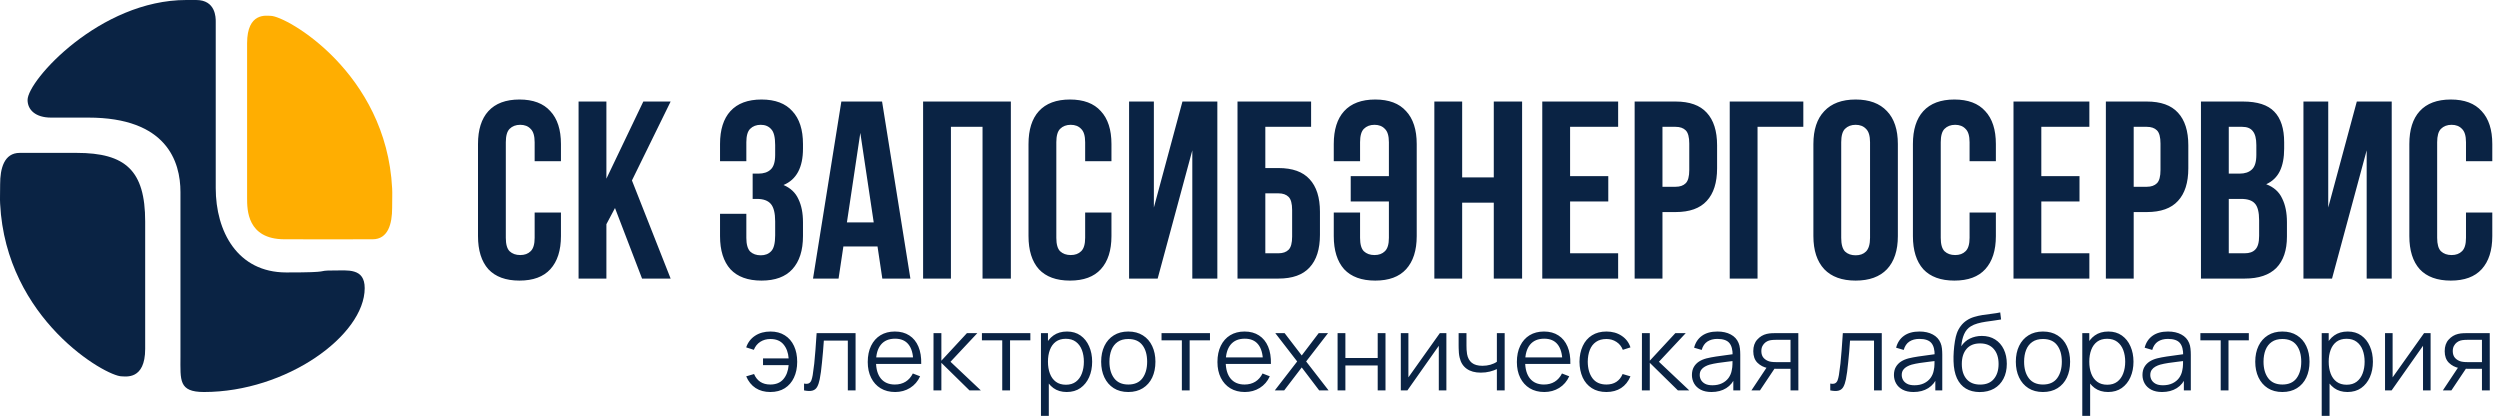
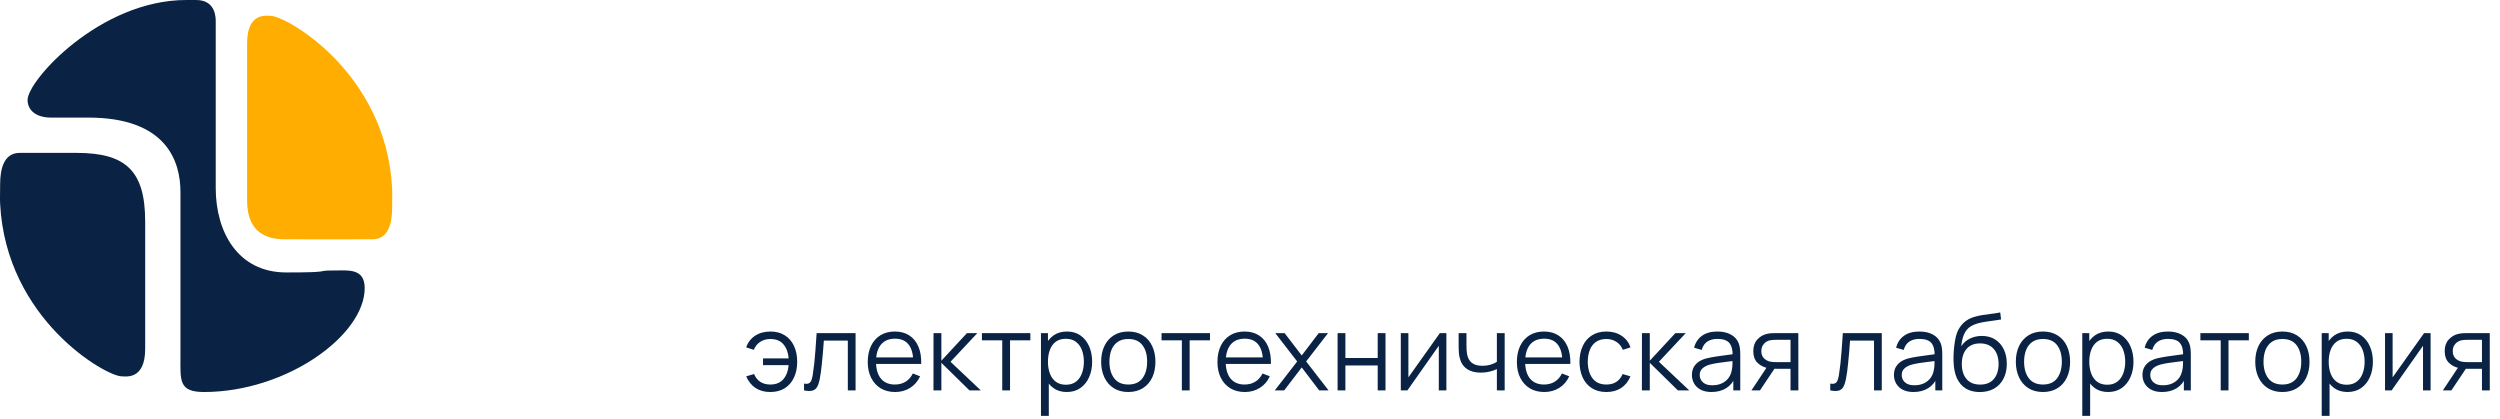
<svg xmlns="http://www.w3.org/2000/svg" width="340" height="57" viewBox="0 0 340 57" fill="none">
  <path d="M29.34 25.59C29.34 19.726 29.343 12.381 29.34 2.932V2.932C29.34 2.398 29.34 0 26.675 0H25.342C13.613 -5.17209e-06 3.75 10.929 3.75 13.595C3.75 14.928 4.816 15.994 6.949 15.994H12.014C22.676 15.994 24.542 21.965 24.542 26.123V48.515C24.542 51.714 24.276 53.313 27.741 53.313C38.937 53.313 49.599 45.612 49.599 39.185C49.599 36.413 47.269 36.786 45.334 36.786C42.669 36.786 45.601 37.053 38.937 37.053C32.273 37.053 29.34 31.455 29.34 25.59Z" fill="#0A2344" />
  <path d="M19.744 30.122V47.449C19.744 51.714 17.078 51.181 16.545 51.181C14.413 51.181 0.818 43.45 0.018 27.723C-0.023 26.924 0.018 26.657 0.018 25.057C0.018 22.925 0.551 20.792 2.683 20.792C6.682 20.793 6.682 20.792 10.414 20.792C17.078 20.792 19.744 23.191 19.744 30.122Z" fill="#0A2344" />
  <path d="M33.605 26.923C33.606 17.554 33.605 10.151 33.605 5.886C33.605 1.621 36.271 2.154 36.804 2.154C38.937 2.154 52.532 9.884 53.331 25.611C53.372 26.41 53.331 26.678 53.331 28.277C53.331 30.41 52.798 32.542 50.666 32.542C46.667 32.542 42.402 32.558 38.67 32.542C33.605 32.521 33.605 28.522 33.605 26.923Z" fill="#FFAE01" />
-   <path d="M76.289 28.909V32.107C76.289 34.056 75.808 35.558 74.845 36.613C73.904 37.645 72.506 38.161 70.648 38.161C68.791 38.161 67.381 37.645 66.418 36.613C65.478 35.558 65.008 34.056 65.008 32.107V19.588C65.008 17.639 65.478 16.148 66.418 15.116C67.381 14.062 68.791 13.534 70.648 13.534C72.506 13.534 73.904 14.062 74.845 15.116C75.808 16.148 76.289 17.639 76.289 19.588V21.927H72.712V19.347C72.712 18.476 72.529 17.868 72.162 17.524C71.818 17.157 71.348 16.974 70.752 16.974C70.156 16.974 69.674 17.157 69.307 17.524C68.963 17.868 68.791 18.476 68.791 19.347V32.348C68.791 33.219 68.963 33.827 69.307 34.171C69.674 34.515 70.156 34.687 70.752 34.687C71.348 34.687 71.818 34.515 72.162 34.171C72.529 33.827 72.712 33.219 72.712 32.348V28.909H76.289ZM83.639 28.29L82.47 30.491V37.886H78.686V13.809H82.47V24.3L87.491 13.809H91.206L85.944 24.541L91.206 37.886H87.319L83.639 28.29ZM105.423 19.725C105.423 18.648 105.239 17.925 104.872 17.558C104.528 17.169 104.058 16.974 103.462 16.974C102.866 16.974 102.384 17.157 102.018 17.524C101.674 17.868 101.502 18.476 101.502 19.347V21.927H97.924V19.588C97.924 17.639 98.395 16.148 99.335 15.116C100.298 14.062 101.708 13.534 103.565 13.534C105.423 13.534 106.821 14.062 107.761 15.116C108.724 16.148 109.206 17.639 109.206 19.588V20.207C109.206 22.775 108.323 24.426 106.558 25.16C107.521 25.572 108.197 26.215 108.587 27.086C109 27.934 109.206 28.977 109.206 30.216V32.107C109.206 34.056 108.724 35.558 107.761 36.613C106.821 37.645 105.423 38.161 103.565 38.161C101.708 38.161 100.298 37.645 99.335 36.613C98.395 35.558 97.924 34.056 97.924 32.107V29.081H101.502V32.348C101.502 33.219 101.674 33.839 102.018 34.206C102.384 34.55 102.866 34.721 103.462 34.721C104.058 34.721 104.528 34.538 104.872 34.171C105.239 33.804 105.423 33.082 105.423 32.004V30.113C105.423 28.989 105.228 28.198 104.838 27.739C104.448 27.281 103.818 27.051 102.946 27.051H102.361V23.612H103.153C103.863 23.612 104.414 23.428 104.803 23.062C105.216 22.695 105.423 22.03 105.423 21.067V19.725ZM123.813 37.886H119.995L119.342 33.518H114.699L114.045 37.886H110.571L114.424 13.809H119.961L123.813 37.886ZM115.18 30.25H118.826L117.003 18.074L115.18 30.25ZM129.326 37.886H125.542V13.809H137.477V37.886H133.625V17.249H129.326V37.886ZM151.158 28.909V32.107C151.158 34.056 150.677 35.558 149.714 36.613C148.773 37.645 147.375 38.161 145.517 38.161C143.66 38.161 142.25 37.645 141.287 36.613C140.347 35.558 139.877 34.056 139.877 32.107V19.588C139.877 17.639 140.347 16.148 141.287 15.116C142.25 14.062 143.66 13.534 145.517 13.534C147.375 13.534 148.773 14.062 149.714 15.116C150.677 16.148 151.158 17.639 151.158 19.588V21.927H147.581V19.347C147.581 18.476 147.398 17.868 147.031 17.524C146.687 17.157 146.217 16.974 145.621 16.974C145.024 16.974 144.543 17.157 144.176 17.524C143.832 17.868 143.66 18.476 143.66 19.347V32.348C143.66 33.219 143.832 33.827 144.176 34.171C144.543 34.515 145.024 34.687 145.621 34.687C146.217 34.687 146.687 34.515 147.031 34.171C147.398 33.827 147.581 33.219 147.581 32.348V28.909H151.158ZM157.442 37.886H153.555V13.809H156.926V28.221L160.813 13.809H165.559V37.886H162.154V20.448L157.442 37.886ZM172.084 22.855H173.873C175.776 22.855 177.186 23.36 178.103 24.369C179.043 25.378 179.513 26.857 179.513 28.805V31.936C179.513 33.885 179.043 35.364 178.103 36.372C177.186 37.381 175.776 37.886 173.873 37.886H168.301V13.809H178.31V17.249H172.084V22.855ZM173.873 34.446C174.469 34.446 174.927 34.286 175.248 33.965C175.569 33.644 175.73 33.048 175.73 32.176V28.565C175.73 27.693 175.569 27.097 175.248 26.776C174.927 26.455 174.469 26.295 173.873 26.295H172.084V34.446H173.873ZM188.89 19.347C188.89 18.476 188.707 17.868 188.34 17.524C187.996 17.157 187.526 16.974 186.93 16.974C186.334 16.974 185.852 17.157 185.485 17.524C185.141 17.868 184.969 18.476 184.969 19.347V21.927H181.392V19.588C181.392 17.639 181.862 16.148 182.802 15.116C183.765 14.062 185.176 13.534 187.033 13.534C188.89 13.534 190.289 14.062 191.229 15.116C192.192 16.148 192.674 17.639 192.674 19.588V32.107C192.674 34.056 192.192 35.558 191.229 36.613C190.289 37.645 188.89 38.161 187.033 38.161C185.176 38.161 183.765 37.645 182.802 36.613C181.862 35.558 181.392 34.056 181.392 32.107V28.909H184.969V32.348C184.969 33.219 185.141 33.827 185.485 34.171C185.852 34.515 186.334 34.687 186.93 34.687C187.526 34.687 187.996 34.515 188.34 34.171C188.707 33.827 188.89 33.219 188.89 32.348V27.395H183.697V23.956H188.89V19.347ZM198.854 37.886H195.071V13.809H198.854V24.128H203.154V13.809H207.006V37.886H203.154V27.567H198.854V37.886ZM213.532 23.956H218.726V27.395H213.532V34.446H220.067V37.886H209.749V13.809H220.067V17.249H213.532V23.956ZM227.883 13.809C229.786 13.809 231.196 14.314 232.114 15.323C233.054 16.332 233.524 17.811 233.524 19.76V22.89C233.524 24.839 233.054 26.318 232.114 27.327C231.196 28.335 229.786 28.84 227.883 28.84H226.095V37.886H222.311V13.809H227.883ZM226.095 17.249V25.401H227.883C228.479 25.401 228.938 25.24 229.259 24.919C229.58 24.598 229.74 24.002 229.74 23.13V19.519C229.74 18.648 229.58 18.052 229.259 17.73C228.938 17.409 228.479 17.249 227.883 17.249H226.095ZM239.026 37.886H235.243V13.809H245.252V17.249H239.026V37.886ZM250.405 32.348C250.405 33.219 250.577 33.839 250.921 34.206C251.287 34.55 251.769 34.721 252.365 34.721C252.961 34.721 253.431 34.55 253.775 34.206C254.142 33.839 254.326 33.219 254.326 32.348V19.347C254.326 18.476 254.142 17.868 253.775 17.524C253.431 17.157 252.961 16.974 252.365 16.974C251.769 16.974 251.287 17.157 250.921 17.524C250.577 17.868 250.405 18.476 250.405 19.347V32.348ZM246.621 19.588C246.621 17.639 247.114 16.148 248.1 15.116C249.086 14.062 250.508 13.534 252.365 13.534C254.222 13.534 255.644 14.062 256.63 15.116C257.616 16.148 258.109 17.639 258.109 19.588V32.107C258.109 34.056 257.616 35.558 256.63 36.613C255.644 37.645 254.222 38.161 252.365 38.161C250.508 38.161 249.086 37.645 248.1 36.613C247.114 35.558 246.621 34.056 246.621 32.107V19.588ZM271.439 28.909V32.107C271.439 34.056 270.957 35.558 269.994 36.613C269.054 37.645 267.655 38.161 265.798 38.161C263.941 38.161 262.531 37.645 261.568 36.613C260.627 35.558 260.157 34.056 260.157 32.107V19.588C260.157 17.639 260.627 16.148 261.568 15.116C262.531 14.062 263.941 13.534 265.798 13.534C267.655 13.534 269.054 14.062 269.994 15.116C270.957 16.148 271.439 17.639 271.439 19.588V21.927H267.862V19.347C267.862 18.476 267.678 17.868 267.311 17.524C266.968 17.157 266.497 16.974 265.901 16.974C265.305 16.974 264.824 17.157 264.457 17.524C264.113 17.868 263.941 18.476 263.941 19.347V32.348C263.941 33.219 264.113 33.827 264.457 34.171C264.824 34.515 265.305 34.687 265.901 34.687C266.497 34.687 266.968 34.515 267.311 34.171C267.678 33.827 267.862 33.219 267.862 32.348V28.909H271.439ZM277.619 23.956H282.813V27.395H277.619V34.446H284.154V37.886H273.836V13.809H284.154V17.249H277.619V23.956ZM291.97 13.809C293.873 13.809 295.283 14.314 296.201 15.323C297.141 16.332 297.611 17.811 297.611 19.76V22.89C297.611 24.839 297.141 26.318 296.201 27.327C295.283 28.335 293.873 28.84 291.97 28.84H290.182V37.886H286.398V13.809H291.97ZM290.182 17.249V25.401H291.97C292.566 25.401 293.025 25.24 293.346 24.919C293.667 24.598 293.827 24.002 293.827 23.13V19.519C293.827 18.648 293.667 18.052 293.346 17.73C293.025 17.409 292.566 17.249 291.97 17.249H290.182ZM305.039 13.809C307.011 13.809 308.433 14.268 309.304 15.185C310.198 16.102 310.646 17.49 310.646 19.347V20.207C310.646 21.445 310.451 22.465 310.061 23.268C309.671 24.07 309.052 24.667 308.204 25.056C309.235 25.446 309.958 26.088 310.37 26.983C310.806 27.854 311.024 28.932 311.024 30.216V32.176C311.024 34.033 310.542 35.455 309.579 36.441C308.616 37.404 307.183 37.886 305.28 37.886H299.33V13.809H305.039ZM303.113 27.051V34.446H305.28C305.922 34.446 306.404 34.274 306.725 33.93C307.069 33.586 307.241 32.967 307.241 32.073V29.975C307.241 28.851 307.046 28.083 306.656 27.671C306.289 27.258 305.67 27.051 304.798 27.051H303.113ZM303.113 17.249V23.612H304.592C305.303 23.612 305.853 23.428 306.243 23.062C306.656 22.695 306.862 22.03 306.862 21.067V19.725C306.862 18.854 306.702 18.223 306.381 17.834C306.083 17.444 305.601 17.249 304.936 17.249H303.113ZM317.156 37.886H313.269V13.809H316.64V28.221L320.526 13.809H325.273V37.886H321.868V20.448L317.156 37.886ZM338.952 28.909V32.107C338.952 34.056 338.47 35.558 337.507 36.613C336.567 37.645 335.168 38.161 333.311 38.161C331.454 38.161 330.044 37.645 329.081 36.613C328.14 35.558 327.67 34.056 327.67 32.107V19.588C327.67 17.639 328.14 16.148 329.081 15.116C330.044 14.062 331.454 13.534 333.311 13.534C335.168 13.534 336.567 14.062 337.507 15.116C338.47 16.148 338.952 17.639 338.952 19.588V21.927H335.375V19.347C335.375 18.476 335.191 17.868 334.825 17.524C334.481 17.157 334.011 16.974 333.414 16.974C332.818 16.974 332.337 17.157 331.97 17.524C331.626 17.868 331.454 18.476 331.454 19.347V32.348C331.454 33.219 331.626 33.827 331.97 34.171C332.337 34.515 332.818 34.687 333.414 34.687C334.011 34.687 334.481 34.515 334.825 34.171C335.191 33.827 335.375 33.219 335.375 32.348V28.909H338.952Z" fill="#0A2344" />
  <path d="M104.759 53.313C103.985 53.313 103.319 53.132 102.761 52.772C102.203 52.406 101.777 51.877 101.483 51.184L102.551 50.867C102.749 51.333 103.032 51.689 103.403 51.934C103.778 52.175 104.228 52.295 104.752 52.295C105.522 52.295 106.113 52.057 106.527 51.581C106.946 51.1 107.189 50.458 107.256 49.654H103.771V48.745H107.256C107.198 47.961 106.965 47.326 106.556 46.84C106.147 46.35 105.553 46.104 104.774 46.104C104.254 46.104 103.795 46.232 103.396 46.487C103.001 46.742 102.71 47.105 102.522 47.576L101.483 47.244C101.705 46.576 102.106 46.049 102.688 45.664C103.275 45.279 103.973 45.087 104.781 45.087C105.541 45.087 106.193 45.26 106.736 45.606C107.28 45.948 107.696 46.429 107.985 47.05C108.273 47.665 108.418 48.385 108.418 49.207C108.418 50.025 108.271 50.742 107.977 51.357C107.689 51.973 107.273 52.454 106.729 52.8C106.186 53.142 105.529 53.313 104.759 53.313ZM109.351 53.096V52.165C109.64 52.218 109.859 52.206 110.008 52.129C110.162 52.047 110.275 51.913 110.347 51.725C110.419 51.533 110.479 51.295 110.528 51.011C110.604 50.539 110.674 50.02 110.737 49.452C110.799 48.885 110.855 48.259 110.903 47.576C110.956 46.888 111.009 46.131 111.061 45.303H116.358V53.096H115.304V46.321H112.043C112.009 46.831 111.971 47.338 111.927 47.843C111.884 48.348 111.838 48.834 111.79 49.301C111.747 49.763 111.699 50.188 111.646 50.578C111.593 50.968 111.538 51.304 111.48 51.588C111.393 52.016 111.278 52.358 111.134 52.613C110.994 52.868 110.785 53.036 110.506 53.118C110.227 53.2 109.842 53.192 109.351 53.096ZM121.743 53.313C120.983 53.313 120.324 53.144 119.766 52.808C119.213 52.471 118.782 51.997 118.475 51.386C118.167 50.775 118.013 50.059 118.013 49.236C118.013 48.385 118.164 47.648 118.467 47.028C118.77 46.407 119.196 45.929 119.745 45.592C120.298 45.255 120.95 45.087 121.7 45.087C122.47 45.087 123.126 45.265 123.67 45.621C124.213 45.972 124.625 46.477 124.904 47.136C125.183 47.795 125.31 48.582 125.286 49.496H124.204V49.12C124.184 48.11 123.966 47.348 123.547 46.833C123.133 46.318 122.527 46.061 121.729 46.061C120.892 46.061 120.25 46.333 119.802 46.876C119.36 47.42 119.138 48.194 119.138 49.2C119.138 50.181 119.36 50.944 119.802 51.487C120.25 52.026 120.882 52.295 121.7 52.295C122.258 52.295 122.744 52.168 123.157 51.913C123.576 51.653 123.905 51.28 124.146 50.794L125.135 51.177C124.827 51.855 124.372 52.382 123.771 52.757C123.174 53.127 122.498 53.313 121.743 53.313ZM118.763 49.496V48.608H124.716V49.496H118.763ZM126.952 53.096L126.959 45.303H128.027V49.056L131.505 45.303H132.92L129.268 49.2L133.396 53.096H131.852L128.027 49.344V53.096H126.952ZM136.305 53.096V46.285H133.541V45.303H140.129V46.285H137.366V53.096H136.305ZM145.077 53.313C144.36 53.313 143.754 53.132 143.258 52.772C142.763 52.406 142.388 51.913 142.133 51.292C141.878 50.667 141.75 49.967 141.75 49.193C141.75 48.404 141.878 47.701 142.133 47.086C142.392 46.465 142.772 45.977 143.273 45.621C143.773 45.265 144.389 45.087 145.12 45.087C145.832 45.087 146.443 45.267 146.953 45.628C147.463 45.989 147.852 46.48 148.122 47.1C148.396 47.721 148.533 48.418 148.533 49.193C148.533 49.972 148.396 50.672 148.122 51.292C147.847 51.913 147.453 52.406 146.938 52.772C146.424 53.132 145.803 53.313 145.077 53.313ZM141.57 56.56V45.303H142.522V51.17H142.638V56.56H141.57ZM144.968 52.324C145.512 52.324 145.964 52.187 146.325 51.913C146.686 51.639 146.955 51.266 147.133 50.794C147.316 50.318 147.407 49.784 147.407 49.193C147.407 48.606 147.318 48.077 147.14 47.605C146.962 47.134 146.69 46.761 146.325 46.487C145.964 46.213 145.505 46.075 144.947 46.075C144.403 46.075 143.951 46.208 143.59 46.472C143.234 46.737 142.967 47.105 142.789 47.576C142.611 48.043 142.522 48.582 142.522 49.193C142.522 49.794 142.611 50.333 142.789 50.809C142.967 51.28 143.237 51.651 143.597 51.92C143.958 52.189 144.415 52.324 144.968 52.324ZM153.444 53.313C152.669 53.313 152.008 53.137 151.459 52.786C150.911 52.435 150.49 51.949 150.197 51.328C149.903 50.708 149.757 49.996 149.757 49.193C149.757 48.375 149.906 47.658 150.204 47.042C150.502 46.427 150.925 45.948 151.474 45.606C152.027 45.26 152.684 45.087 153.444 45.087C154.223 45.087 154.887 45.263 155.435 45.614C155.988 45.96 156.409 46.444 156.698 47.064C156.991 47.68 157.138 48.389 157.138 49.193C157.138 50.01 156.991 50.73 156.698 51.35C156.404 51.966 155.981 52.447 155.428 52.793C154.875 53.139 154.213 53.313 153.444 53.313ZM153.444 52.295C154.31 52.295 154.954 52.009 155.377 51.437C155.801 50.859 156.012 50.111 156.012 49.193C156.012 48.25 155.798 47.499 155.37 46.941C154.947 46.383 154.305 46.104 153.444 46.104C152.862 46.104 152.381 46.237 152.001 46.501C151.625 46.761 151.344 47.124 151.156 47.591C150.974 48.053 150.882 48.587 150.882 49.193C150.882 50.131 151.099 50.883 151.532 51.451C151.965 52.014 152.602 52.295 153.444 52.295ZM160.733 53.096V46.285H157.969V45.303H164.557V46.285H161.793V53.096H160.733ZM169.302 53.313C168.542 53.313 167.883 53.144 167.325 52.808C166.772 52.471 166.342 51.997 166.034 51.386C165.726 50.775 165.572 50.059 165.572 49.236C165.572 48.385 165.724 47.648 166.027 47.028C166.33 46.407 166.755 45.929 167.304 45.592C167.857 45.255 168.509 45.087 169.259 45.087C170.029 45.087 170.685 45.265 171.229 45.621C171.773 45.972 172.184 46.477 172.463 47.136C172.742 47.795 172.869 48.582 172.845 49.496H171.763V49.12C171.744 48.11 171.525 47.348 171.106 46.833C170.693 46.318 170.087 46.061 169.288 46.061C168.451 46.061 167.809 46.333 167.362 46.876C166.919 47.42 166.698 48.194 166.698 49.2C166.698 50.181 166.919 50.944 167.362 51.487C167.809 52.026 168.441 52.295 169.259 52.295C169.817 52.295 170.303 52.168 170.717 51.913C171.135 51.653 171.465 51.28 171.705 50.794L172.694 51.177C172.386 51.855 171.931 52.382 171.33 52.757C170.734 53.127 170.058 53.313 169.302 53.313ZM166.322 49.496V48.608H172.275V49.496H166.322ZM173.371 53.096L176.416 49.157L173.436 45.303H174.706L177.036 48.341L179.345 45.303H180.615L177.635 49.157L180.688 53.096H179.41L177.036 49.972L174.648 53.096H173.371ZM181.912 53.096V45.303H182.973V48.688H187.367V45.303H188.428V53.096H187.367V49.705H182.973V53.096H181.912ZM196.708 45.303V53.096H195.677V47.028L191.405 53.096H190.51V45.303H191.542V51.321L195.821 45.303H196.708ZM203.575 53.096V50.196C203.315 50.325 202.995 50.438 202.615 50.535C202.235 50.631 201.827 50.679 201.389 50.679C200.6 50.679 199.96 50.503 199.47 50.152C198.979 49.801 198.659 49.294 198.51 48.63C198.462 48.433 198.428 48.223 198.409 48.002C198.394 47.781 198.385 47.581 198.38 47.403C198.375 47.225 198.373 47.098 198.373 47.021V45.303H199.441V47.021C199.441 47.179 199.445 47.36 199.455 47.562C199.465 47.764 199.486 47.961 199.52 48.154C199.616 48.678 199.833 49.075 200.169 49.344C200.511 49.614 200.99 49.748 201.605 49.748C201.99 49.748 202.353 49.7 202.695 49.604C203.041 49.503 203.335 49.368 203.575 49.2V45.303H204.636V53.096H203.575ZM210.025 53.313C209.265 53.313 208.606 53.144 208.048 52.808C207.495 52.471 207.064 51.997 206.756 51.386C206.449 50.775 206.295 50.059 206.295 49.236C206.295 48.385 206.446 47.648 206.749 47.028C207.052 46.407 207.478 45.929 208.026 45.592C208.58 45.255 209.231 45.087 209.982 45.087C210.751 45.087 211.408 45.265 211.952 45.621C212.495 45.972 212.906 46.477 213.185 47.136C213.464 47.795 213.592 48.582 213.568 49.496H212.486V49.12C212.466 48.11 212.247 47.348 211.829 46.833C211.415 46.318 210.809 46.061 210.011 46.061C209.174 46.061 208.531 46.333 208.084 46.876C207.641 47.42 207.42 48.194 207.42 49.2C207.42 50.181 207.641 50.944 208.084 51.487C208.531 52.026 209.164 52.295 209.982 52.295C210.54 52.295 211.026 52.168 211.439 51.913C211.858 51.653 212.187 51.28 212.428 50.794L213.416 51.177C213.108 51.855 212.654 52.382 212.053 52.757C211.456 53.127 210.78 53.313 210.025 53.313ZM207.045 49.496V48.608H212.998V49.496H207.045ZM218.474 53.313C217.69 53.313 217.026 53.137 216.482 52.786C215.939 52.435 215.525 51.951 215.241 51.336C214.962 50.715 214.818 50.003 214.808 49.2C214.818 48.382 214.967 47.665 215.256 47.05C215.544 46.429 215.96 45.948 216.504 45.606C217.048 45.26 217.707 45.087 218.481 45.087C219.27 45.087 219.955 45.279 220.537 45.664C221.124 46.049 221.526 46.576 221.742 47.244L220.703 47.576C220.521 47.11 220.23 46.749 219.83 46.494C219.436 46.234 218.984 46.104 218.474 46.104C217.901 46.104 217.428 46.237 217.052 46.501C216.677 46.761 216.398 47.124 216.215 47.591C216.033 48.057 215.939 48.594 215.934 49.2C215.944 50.133 216.16 50.883 216.583 51.451C217.007 52.014 217.637 52.295 218.474 52.295C219.003 52.295 219.453 52.175 219.823 51.934C220.198 51.689 220.482 51.333 220.675 50.867L221.742 51.184C221.454 51.877 221.031 52.406 220.473 52.772C219.915 53.132 219.248 53.313 218.474 53.313ZM223.297 53.096L223.304 45.303H224.372V49.056L227.85 45.303H229.264L225.613 49.2L229.74 53.096H228.196L224.372 49.344V53.096H223.297ZM232.765 53.313C232.178 53.313 231.685 53.207 231.286 52.995C230.891 52.783 230.595 52.502 230.398 52.151C230.201 51.8 230.102 51.417 230.102 51.004C230.102 50.58 230.187 50.22 230.355 49.921C230.528 49.618 230.761 49.371 231.055 49.178C231.353 48.986 231.697 48.839 232.087 48.738C232.481 48.642 232.916 48.558 233.393 48.486C233.874 48.408 234.343 48.344 234.8 48.291C235.261 48.233 235.666 48.178 236.012 48.125L235.637 48.356C235.651 47.586 235.502 47.016 235.189 46.645C234.877 46.275 234.333 46.09 233.559 46.09C233.025 46.09 232.573 46.21 232.202 46.451C231.837 46.691 231.579 47.071 231.43 47.591L230.398 47.288C230.576 46.59 230.935 46.049 231.473 45.664C232.012 45.279 232.712 45.087 233.573 45.087C234.285 45.087 234.889 45.222 235.384 45.491C235.884 45.756 236.238 46.14 236.445 46.645C236.541 46.872 236.604 47.124 236.632 47.403C236.661 47.682 236.676 47.966 236.676 48.255V53.096H235.731V51.141L236.005 51.256C235.74 51.925 235.329 52.435 234.771 52.786C234.213 53.137 233.544 53.313 232.765 53.313ZM232.888 52.396C233.383 52.396 233.816 52.307 234.186 52.129C234.557 51.951 234.855 51.708 235.081 51.401C235.307 51.088 235.454 50.737 235.521 50.347C235.579 50.097 235.61 49.823 235.615 49.525C235.62 49.221 235.622 48.995 235.622 48.846L236.026 49.056C235.666 49.104 235.274 49.152 234.85 49.2C234.432 49.248 234.018 49.303 233.609 49.366C233.205 49.428 232.839 49.503 232.512 49.59C232.291 49.652 232.077 49.741 231.87 49.856C231.663 49.967 231.493 50.116 231.358 50.304C231.228 50.491 231.163 50.725 231.163 51.004C231.163 51.23 231.218 51.449 231.329 51.66C231.444 51.872 231.627 52.047 231.877 52.187C232.132 52.327 232.469 52.396 232.888 52.396ZM243.511 53.096V50.16H241.693C241.481 50.16 241.262 50.152 241.036 50.138C240.815 50.119 240.608 50.092 240.416 50.059C239.867 49.953 239.401 49.712 239.016 49.337C238.636 48.957 238.446 48.433 238.446 47.764C238.446 47.11 238.624 46.585 238.98 46.191C239.336 45.792 239.766 45.532 240.271 45.412C240.502 45.359 240.736 45.328 240.971 45.318C241.212 45.308 241.419 45.303 241.592 45.303H244.572L244.579 53.096H243.511ZM238.193 53.096L240.365 49.828H241.541L239.355 53.096H238.193ZM241.635 49.25H243.511V46.213H241.635C241.52 46.213 241.359 46.217 241.152 46.227C240.945 46.237 240.75 46.268 240.567 46.321C240.409 46.369 240.25 46.453 240.091 46.573C239.937 46.689 239.807 46.845 239.701 47.042C239.596 47.235 239.543 47.471 239.543 47.749C239.543 48.139 239.648 48.452 239.86 48.688C240.077 48.918 240.346 49.077 240.668 49.164C240.841 49.202 241.015 49.226 241.188 49.236C241.361 49.245 241.51 49.25 241.635 49.25ZM248.915 53.096V52.165C249.203 52.218 249.422 52.206 249.571 52.129C249.725 52.047 249.838 51.913 249.91 51.725C249.982 51.533 250.043 51.295 250.091 51.011C250.168 50.539 250.237 50.02 250.3 49.452C250.363 48.885 250.418 48.259 250.466 47.576C250.519 46.888 250.572 46.131 250.625 45.303H255.921V53.096H254.867V46.321H251.606C251.572 46.831 251.534 47.338 251.491 47.843C251.447 48.348 251.402 48.834 251.353 49.301C251.31 49.763 251.262 50.188 251.209 50.578C251.156 50.968 251.101 51.304 251.043 51.588C250.957 52.016 250.841 52.358 250.697 52.613C250.557 52.868 250.348 53.036 250.069 53.118C249.79 53.2 249.405 53.192 248.915 53.096ZM260.239 53.313C259.652 53.313 259.159 53.207 258.759 52.995C258.365 52.783 258.069 52.502 257.872 52.151C257.675 51.8 257.576 51.417 257.576 51.004C257.576 50.58 257.66 50.22 257.829 49.921C258.002 49.618 258.235 49.371 258.528 49.178C258.827 48.986 259.171 48.839 259.56 48.738C259.955 48.642 260.39 48.558 260.866 48.486C261.347 48.408 261.816 48.344 262.273 48.291C262.735 48.233 263.139 48.178 263.486 48.125L263.11 48.356C263.125 47.586 262.976 47.016 262.663 46.645C262.35 46.275 261.807 46.09 261.032 46.09C260.498 46.09 260.046 46.21 259.676 46.451C259.31 46.691 259.053 47.071 258.904 47.591L257.872 47.288C258.05 46.59 258.408 46.049 258.947 45.664C259.486 45.279 260.186 45.087 261.047 45.087C261.759 45.087 262.362 45.222 262.858 45.491C263.358 45.756 263.712 46.14 263.918 46.645C264.015 46.872 264.077 47.124 264.106 47.403C264.135 47.682 264.149 47.966 264.149 48.255V53.096H263.204V51.141L263.478 51.256C263.214 51.925 262.802 52.435 262.244 52.786C261.686 53.137 261.018 53.313 260.239 53.313ZM260.361 52.396C260.857 52.396 261.29 52.307 261.66 52.129C262.03 51.951 262.329 51.708 262.555 51.401C262.781 51.088 262.928 50.737 262.995 50.347C263.053 50.097 263.084 49.823 263.089 49.525C263.093 49.221 263.096 48.995 263.096 48.846L263.5 49.056C263.139 49.104 262.747 49.152 262.324 49.2C261.905 49.248 261.492 49.303 261.083 49.366C260.679 49.428 260.313 49.503 259.986 49.59C259.765 49.652 259.551 49.741 259.344 49.856C259.137 49.967 258.966 50.116 258.832 50.304C258.702 50.491 258.637 50.725 258.637 51.004C258.637 51.23 258.692 51.449 258.803 51.66C258.918 51.872 259.101 52.047 259.351 52.187C259.606 52.327 259.943 52.396 260.361 52.396ZM269.224 53.32C268.498 53.315 267.875 53.156 267.355 52.844C266.836 52.531 266.432 52.064 266.143 51.444C265.859 50.823 265.705 50.049 265.681 49.12C265.667 48.712 265.677 48.267 265.71 47.786C265.744 47.3 265.797 46.838 265.869 46.4C265.941 45.962 266.028 45.606 266.129 45.332C266.254 44.976 266.432 44.644 266.663 44.337C266.898 44.024 267.17 43.769 267.478 43.572C267.776 43.37 268.113 43.213 268.488 43.103C268.868 42.987 269.263 42.898 269.672 42.836C270.085 42.773 270.494 42.718 270.898 42.67C271.307 42.622 271.685 42.562 272.031 42.489L272.147 43.449C271.882 43.502 271.569 43.55 271.208 43.593C270.848 43.637 270.47 43.69 270.076 43.752C269.681 43.81 269.304 43.889 268.943 43.99C268.582 44.091 268.274 44.224 268.019 44.387C267.63 44.623 267.329 44.979 267.117 45.455C266.91 45.931 266.783 46.477 266.735 47.093C267.033 46.626 267.428 46.275 267.918 46.039C268.414 45.804 268.95 45.686 269.527 45.686C270.23 45.686 270.833 45.847 271.338 46.169C271.848 46.492 272.24 46.939 272.514 47.511C272.789 48.084 272.926 48.74 272.926 49.481C272.926 50.256 272.774 50.931 272.471 51.509C272.173 52.086 271.747 52.533 271.194 52.851C270.641 53.163 269.984 53.32 269.224 53.32ZM269.304 52.303C270.121 52.303 270.742 52.047 271.165 51.538C271.593 51.028 271.807 50.349 271.807 49.503C271.807 48.637 271.586 47.954 271.144 47.454C270.706 46.953 270.088 46.703 269.289 46.703C268.491 46.703 267.877 46.953 267.449 47.454C267.021 47.954 266.807 48.637 266.807 49.503C266.807 50.369 267.021 51.052 267.449 51.552C267.877 52.052 268.495 52.303 269.304 52.303ZM277.84 53.313C277.065 53.313 276.404 53.137 275.855 52.786C275.307 52.435 274.886 51.949 274.593 51.328C274.299 50.708 274.153 49.996 274.153 49.193C274.153 48.375 274.302 47.658 274.6 47.042C274.898 46.427 275.321 45.948 275.87 45.606C276.423 45.26 277.08 45.087 277.84 45.087C278.619 45.087 279.283 45.263 279.831 45.614C280.384 45.96 280.805 46.444 281.094 47.064C281.387 47.68 281.534 48.389 281.534 49.193C281.534 50.01 281.387 50.73 281.094 51.35C280.8 51.966 280.377 52.447 279.824 52.793C279.271 53.139 278.609 53.313 277.84 53.313ZM277.84 52.295C278.706 52.295 279.35 52.009 279.773 51.437C280.197 50.859 280.408 50.111 280.408 49.193C280.408 48.25 280.194 47.499 279.766 46.941C279.343 46.383 278.701 46.104 277.84 46.104C277.258 46.104 276.777 46.237 276.397 46.501C276.021 46.761 275.74 47.124 275.552 47.591C275.37 48.053 275.278 48.587 275.278 49.193C275.278 50.131 275.495 50.883 275.928 51.451C276.36 52.014 276.998 52.295 277.84 52.295ZM286.697 53.313C285.981 53.313 285.375 53.132 284.879 52.772C284.384 52.406 284.008 51.913 283.753 51.292C283.499 50.667 283.371 49.967 283.371 49.193C283.371 48.404 283.499 47.701 283.753 47.086C284.013 46.465 284.393 45.977 284.893 45.621C285.394 45.265 286.009 45.087 286.741 45.087C287.453 45.087 288.064 45.267 288.573 45.628C289.083 45.989 289.473 46.48 289.742 47.1C290.017 47.721 290.154 48.418 290.154 49.193C290.154 49.972 290.017 50.672 289.742 51.292C289.468 51.913 289.074 52.406 288.559 52.772C288.044 53.132 287.424 53.313 286.697 53.313ZM283.191 56.56V45.303H284.143V51.17H284.259V56.56H283.191ZM286.589 52.324C287.133 52.324 287.585 52.187 287.946 51.913C288.306 51.639 288.576 51.266 288.754 50.794C288.937 50.318 289.028 49.784 289.028 49.193C289.028 48.606 288.939 48.077 288.761 47.605C288.583 47.134 288.311 46.761 287.946 46.487C287.585 46.213 287.125 46.075 286.567 46.075C286.024 46.075 285.572 46.208 285.211 46.472C284.855 46.737 284.588 47.105 284.41 47.576C284.232 48.043 284.143 48.582 284.143 49.193C284.143 49.794 284.232 50.333 284.41 50.809C284.588 51.28 284.857 51.651 285.218 51.92C285.579 52.189 286.036 52.324 286.589 52.324ZM294.04 53.313C293.453 53.313 292.96 53.207 292.561 52.995C292.166 52.783 291.87 52.502 291.673 52.151C291.476 51.8 291.377 51.417 291.377 51.004C291.377 50.58 291.461 50.22 291.63 49.921C291.803 49.618 292.036 49.371 292.33 49.178C292.628 48.986 292.972 48.839 293.362 48.738C293.756 48.642 294.191 48.558 294.668 48.486C295.149 48.408 295.618 48.344 296.075 48.291C296.536 48.233 296.94 48.178 297.287 48.125L296.912 48.356C296.926 47.586 296.777 47.016 296.464 46.645C296.152 46.275 295.608 46.09 294.834 46.09C294.3 46.09 293.847 46.21 293.477 46.451C293.111 46.691 292.854 47.071 292.705 47.591L291.673 47.288C291.851 46.59 292.209 46.049 292.748 45.664C293.287 45.279 293.987 45.087 294.848 45.087C295.56 45.087 296.164 45.222 296.659 45.491C297.159 45.756 297.513 46.14 297.72 46.645C297.816 46.872 297.878 47.124 297.907 47.403C297.936 47.682 297.951 47.966 297.951 48.255V53.096H297.005V51.141L297.28 51.256C297.015 51.925 296.604 52.435 296.046 52.786C295.488 53.137 294.819 53.313 294.04 53.313ZM294.162 52.396C294.658 52.396 295.091 52.307 295.461 52.129C295.832 51.951 296.13 51.708 296.356 51.401C296.582 51.088 296.729 50.737 296.796 50.347C296.854 50.097 296.885 49.823 296.89 49.525C296.895 49.221 296.897 48.995 296.897 48.846L297.301 49.056C296.94 49.104 296.548 49.152 296.125 49.2C295.707 49.248 295.293 49.303 294.884 49.366C294.48 49.428 294.114 49.503 293.787 49.59C293.566 49.652 293.352 49.741 293.145 49.856C292.938 49.967 292.767 50.116 292.633 50.304C292.503 50.491 292.438 50.725 292.438 51.004C292.438 51.23 292.493 51.449 292.604 51.66C292.719 51.872 292.902 52.047 293.152 52.187C293.407 52.327 293.744 52.396 294.162 52.396ZM302.015 53.096V46.285H299.252V45.303H305.84V46.285H303.076V53.096H302.015ZM310.401 53.313C309.626 53.313 308.965 53.137 308.417 52.786C307.868 52.435 307.447 51.949 307.154 51.328C306.86 50.708 306.714 49.996 306.714 49.193C306.714 48.375 306.863 47.658 307.161 47.042C307.459 46.427 307.883 45.948 308.431 45.606C308.984 45.26 309.641 45.087 310.401 45.087C311.18 45.087 311.844 45.263 312.392 45.614C312.945 45.96 313.366 46.444 313.655 47.064C313.948 47.68 314.095 48.389 314.095 49.193C314.095 50.01 313.948 50.73 313.655 51.35C313.362 51.966 312.938 52.447 312.385 52.793C311.832 53.139 311.17 53.313 310.401 53.313ZM310.401 52.295C311.267 52.295 311.911 52.009 312.335 51.437C312.758 50.859 312.97 50.111 312.97 49.193C312.97 48.25 312.755 47.499 312.327 46.941C311.904 46.383 311.262 46.104 310.401 46.104C309.819 46.104 309.338 46.237 308.958 46.501C308.582 46.761 308.301 47.124 308.113 47.591C307.931 48.053 307.839 48.587 307.839 49.193C307.839 50.131 308.056 50.883 308.489 51.451C308.922 52.014 309.559 52.295 310.401 52.295ZM319.258 53.313C318.542 53.313 317.936 53.132 317.44 52.772C316.945 52.406 316.57 51.913 316.315 51.292C316.06 50.667 315.932 49.967 315.932 49.193C315.932 48.404 316.06 47.701 316.315 47.086C316.574 46.465 316.954 45.977 317.455 45.621C317.955 45.265 318.571 45.087 319.302 45.087C320.014 45.087 320.625 45.267 321.135 45.628C321.644 45.989 322.034 46.48 322.303 47.1C322.578 47.721 322.715 48.418 322.715 49.193C322.715 49.972 322.578 50.672 322.303 51.292C322.029 51.913 321.635 52.406 321.12 52.772C320.605 53.132 319.985 53.313 319.258 53.313ZM315.752 56.56V45.303H316.704V51.17H316.82V56.56H315.752ZM319.15 52.324C319.694 52.324 320.146 52.187 320.507 51.913C320.868 51.639 321.137 51.266 321.315 50.794C321.498 50.318 321.589 49.784 321.589 49.193C321.589 48.606 321.5 48.077 321.322 47.605C321.144 47.134 320.872 46.761 320.507 46.487C320.146 46.213 319.687 46.075 319.129 46.075C318.585 46.075 318.133 46.208 317.772 46.472C317.416 46.737 317.149 47.105 316.971 47.576C316.793 48.043 316.704 48.582 316.704 49.193C316.704 49.794 316.793 50.333 316.971 50.809C317.149 51.28 317.419 51.651 317.779 51.92C318.14 52.189 318.597 52.324 319.15 52.324ZM330.562 45.303V53.096H329.53V47.028L325.259 53.096H324.364V45.303H325.396V51.321L329.675 45.303H330.562ZM337.545 53.096V50.16H335.726C335.515 50.16 335.296 50.152 335.07 50.138C334.848 50.119 334.641 50.092 334.449 50.059C333.901 49.953 333.434 49.712 333.049 49.337C332.669 48.957 332.479 48.433 332.479 47.764C332.479 47.11 332.657 46.585 333.013 46.191C333.369 45.792 333.8 45.532 334.305 45.412C334.536 45.359 334.769 45.328 335.005 45.318C335.245 45.308 335.452 45.303 335.625 45.303H338.605L338.612 53.096H337.545ZM332.227 53.096L334.399 49.828H335.575L333.388 53.096H332.227ZM335.668 49.25H337.545V46.213H335.668C335.553 46.213 335.392 46.217 335.185 46.227C334.978 46.237 334.783 46.268 334.601 46.321C334.442 46.369 334.283 46.453 334.124 46.573C333.97 46.689 333.841 46.845 333.735 47.042C333.629 47.235 333.576 47.471 333.576 47.749C333.576 48.139 333.682 48.452 333.893 48.688C334.11 48.918 334.379 49.077 334.702 49.164C334.875 49.202 335.048 49.226 335.221 49.236C335.394 49.245 335.543 49.25 335.668 49.25Z" fill="#0A2344" />
</svg>